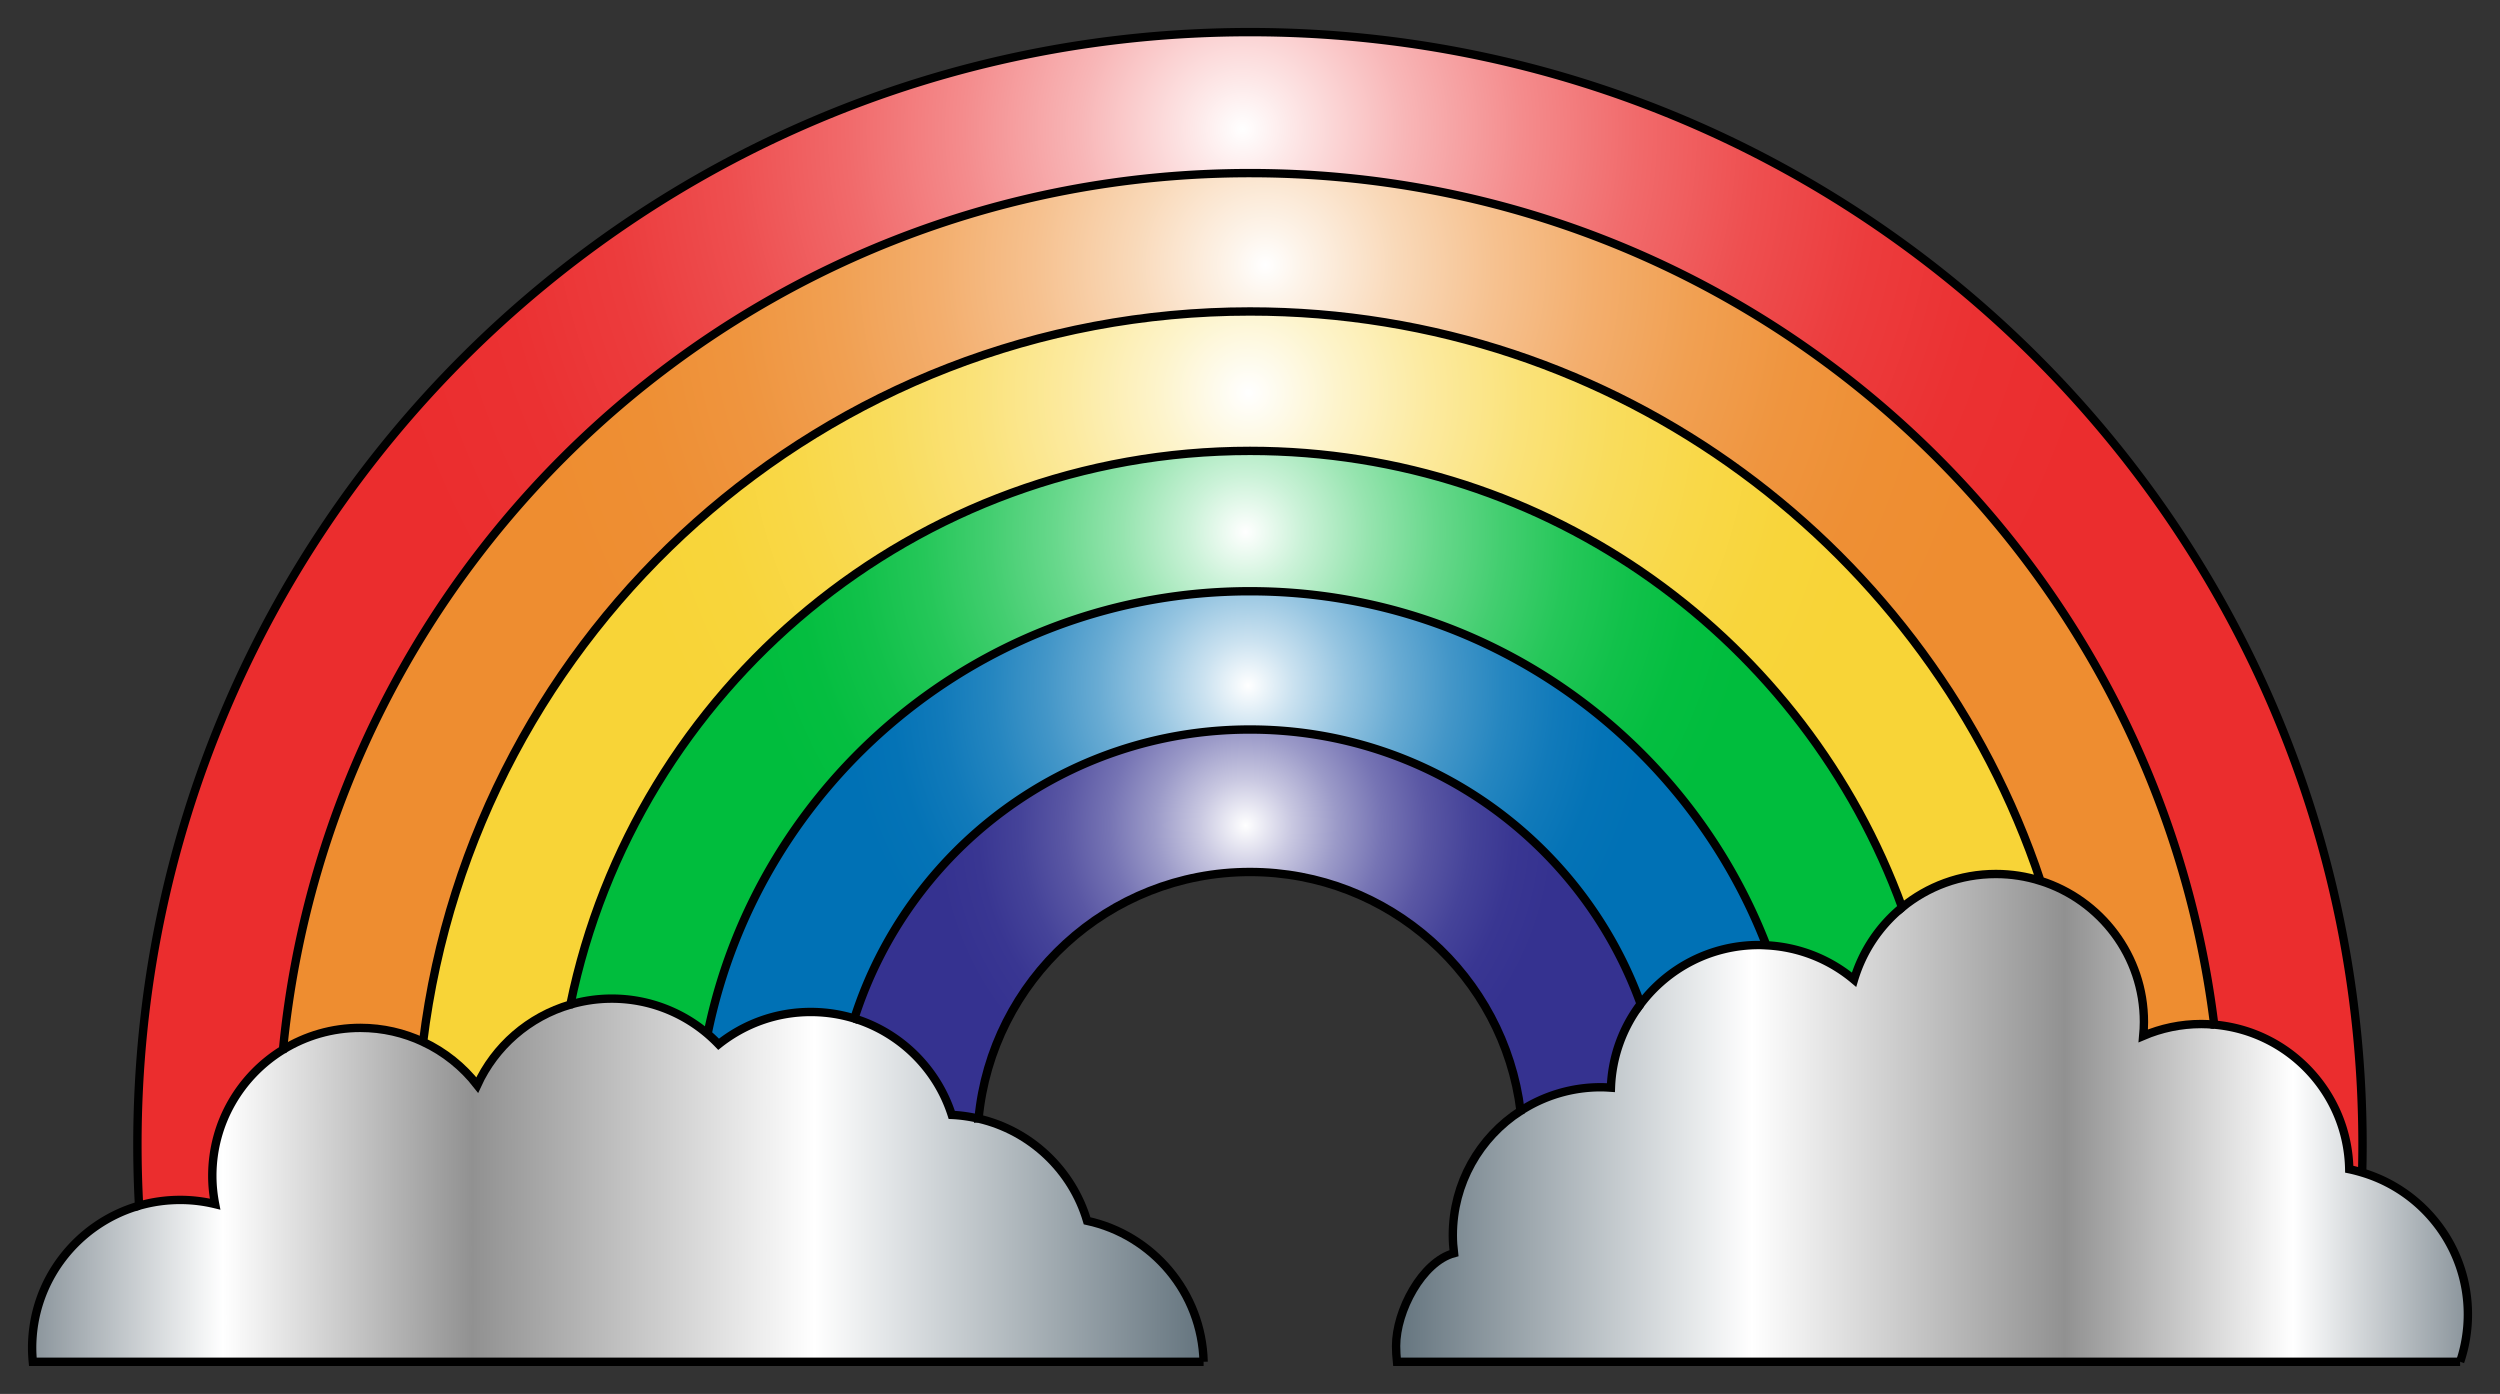
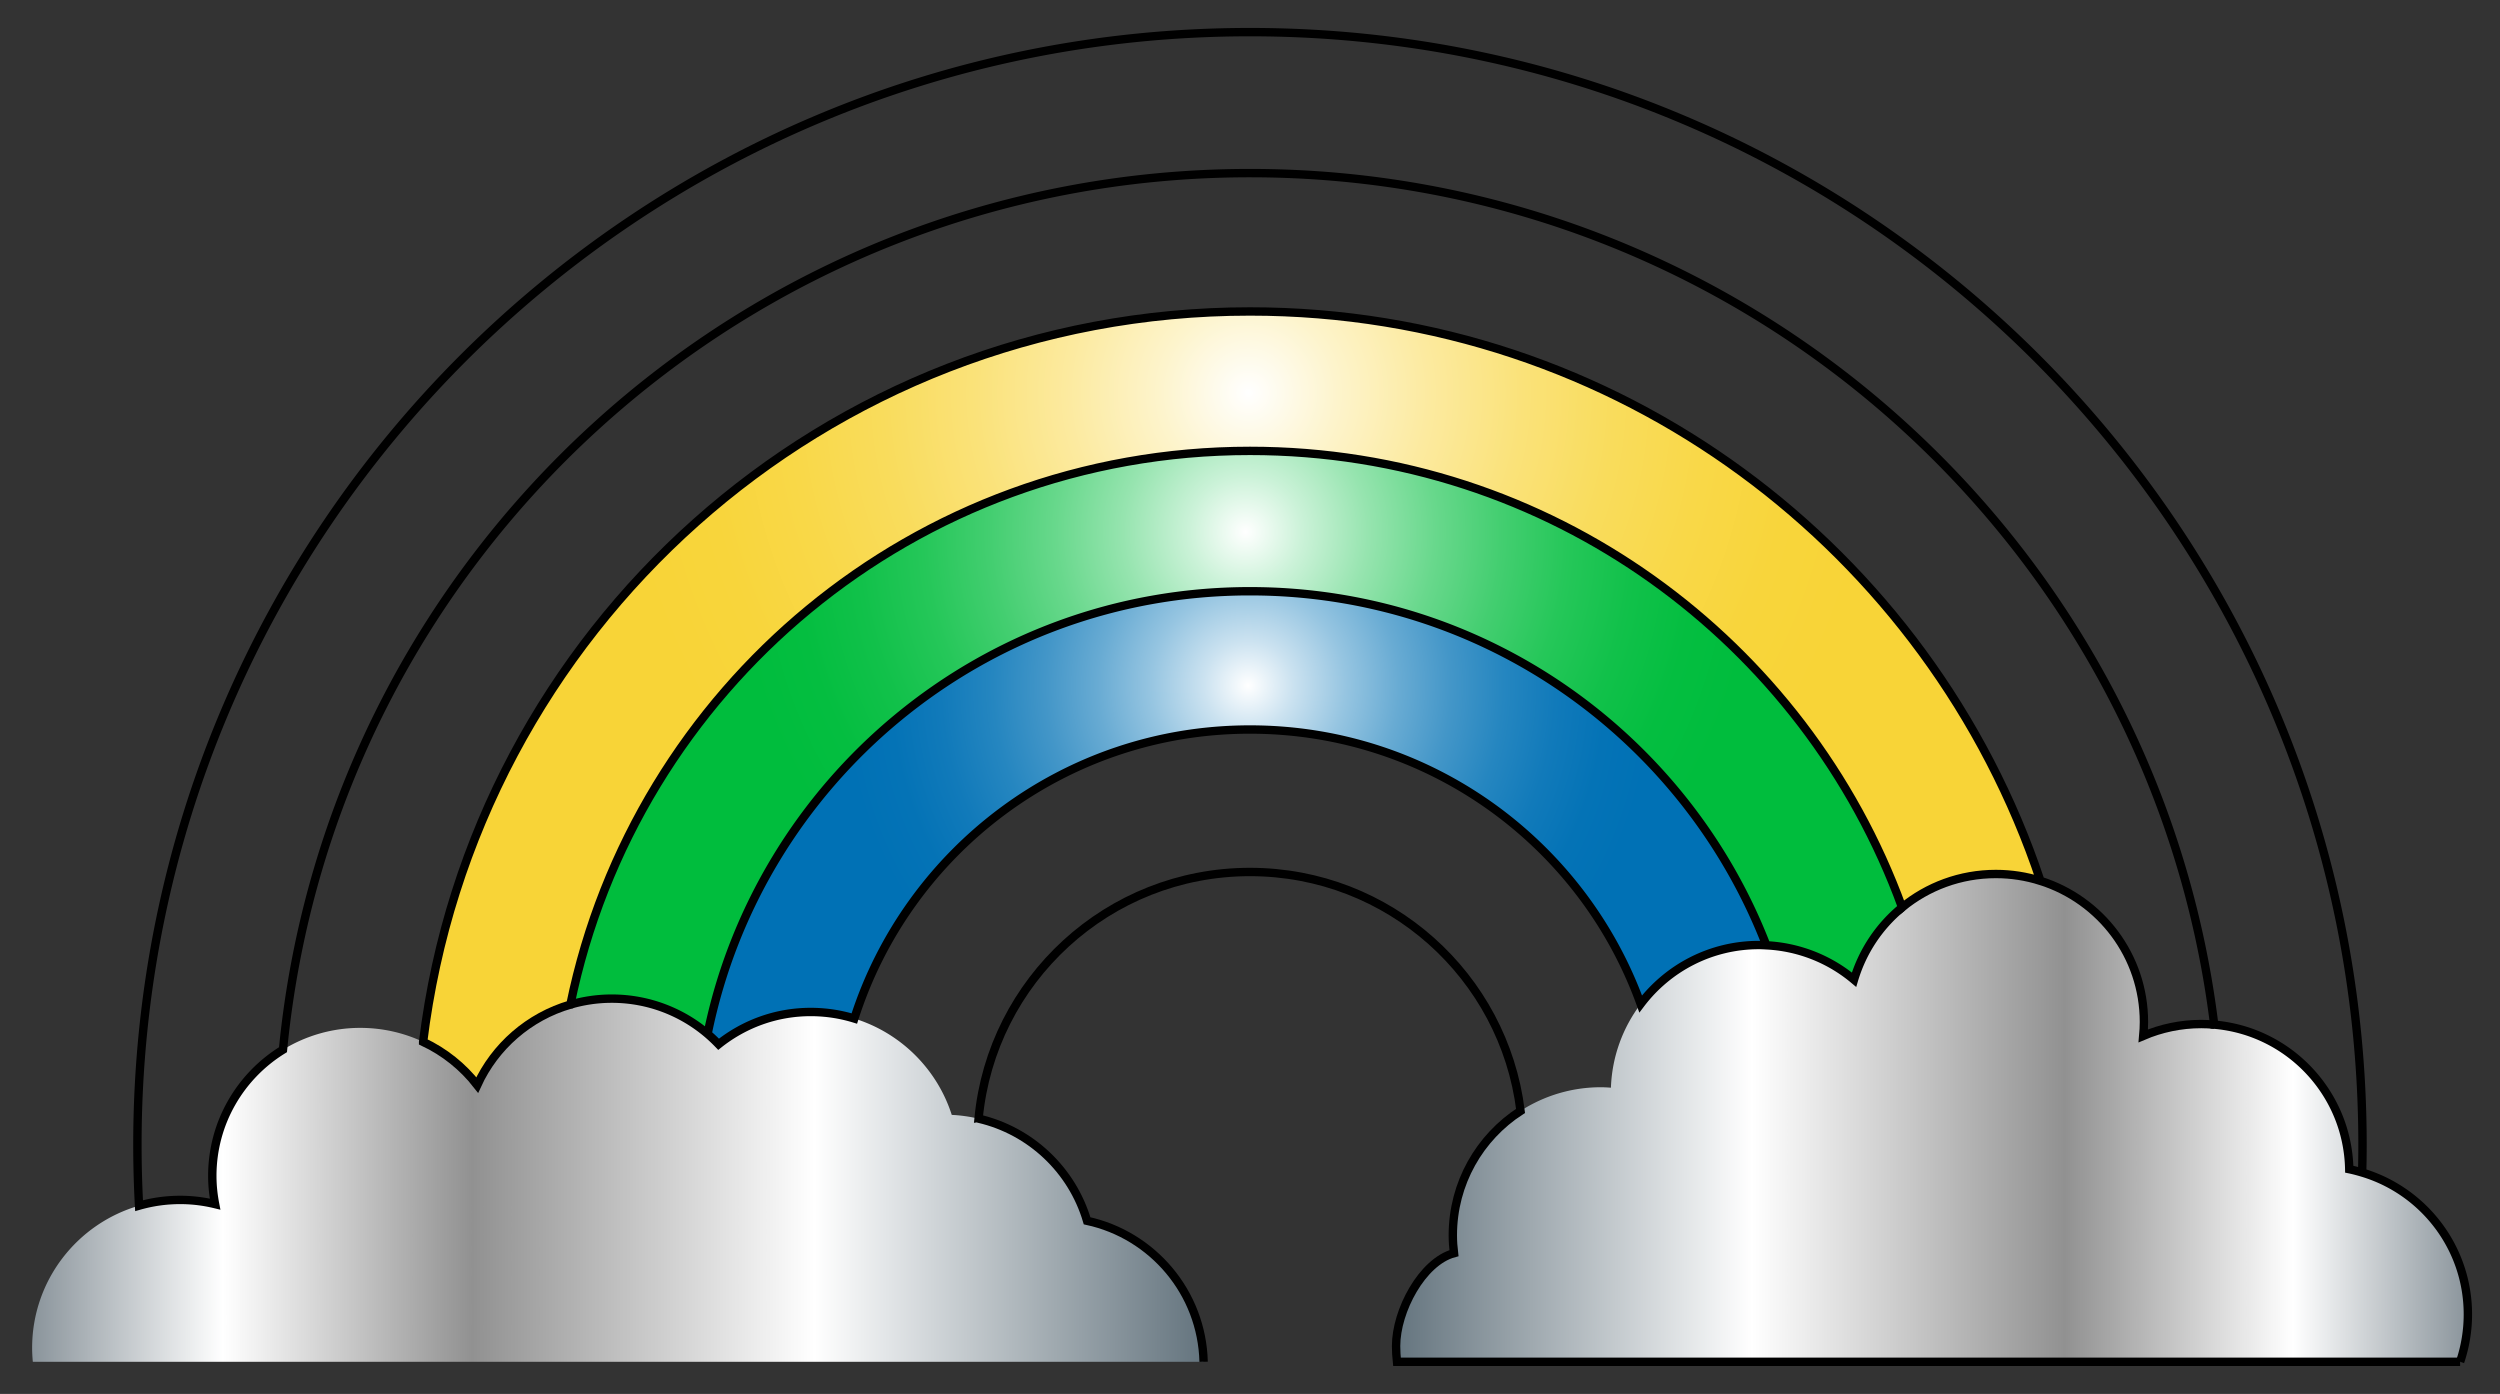
<svg xmlns="http://www.w3.org/2000/svg" viewBox="0 0 894.969 499">
  <rect x="0" y="0" width="894.969" height="499" fill="#333333" stroke="none" />
  <radialGradient id="a" cx="445.923" cy="295.482" r="111.046" gradientUnits="userSpaceOnUse">
    <stop offset="0" stop-color="#fff" />
    <stop offset=".005" stop-color="#fdfdfe" />
    <stop offset=".149" stop-color="#c9c8e1" />
    <stop offset=".295" stop-color="#9b9ac8" />
    <stop offset=".44" stop-color="#7674b4" />
    <stop offset=".584" stop-color="#5a57a4" />
    <stop offset=".726" stop-color="#454399" />
    <stop offset=".865" stop-color="#393692" />
    <stop offset="1" stop-color="#353290" />
  </radialGradient>
-   <path fill="url(#a)" d="M587.34 359.41a52.686 52.686 0 00-10.65 29.97c-1.19-.08-2.38-.16-3.6-.16-10.59 0-20.47 3.12-28.75 8.47-5.95-48.21-47.05-85.53-96.87-85.53-50.77 0-92.46 38.77-97.16 88.31-3.1-.72-6.31-1.2-9.59-1.35-5.26-16.45-18.34-29.4-34.88-34.5 19.12-59.99 75.3-103.46 141.63-103.46 64.39 0 119.23 40.97 139.87 98.25z" />
  <radialGradient id="b" cx="446.825" cy="245.417" r="145.759" gradientUnits="userSpaceOnUse">
    <stop offset="0" stop-color="#fff" />
    <stop offset=".11" stop-color="#cbe2f0" />
    <stop offset=".239" stop-color="#96c5e1" />
    <stop offset=".37" stop-color="#68abd3" />
    <stop offset=".499" stop-color="#4396c8" />
    <stop offset=".628" stop-color="#2586c0" />
    <stop offset=".755" stop-color="#117aba" />
    <stop offset=".879" stop-color="#0473b6" />
    <stop offset="1" stop-color="#0071b5" />
  </radialGradient>
  <path fill="url(#b)" d="M290.22 362.28c-12.48 0-23.91 4.35-32.97 11.56-1.25-1.3-2.56-2.54-3.94-3.72 18.37-90.42 98.31-158.46 194.16-158.46 84.26 0 156.22 52.59 184.87 126.75-.89-.05-1.78-.1-2.68-.1-17.29 0-32.64 8.29-42.32 21.1-20.64-57.28-75.48-98.25-139.87-98.25-66.33 0-122.51 43.47-141.63 103.46a53.006 53.006 0 00-15.62-2.34z" />
  <radialGradient id="c" cx="445.898" cy="190.432" r="184.001" gradientUnits="userSpaceOnUse">
    <stop offset="0" stop-color="#fff" />
    <stop offset=".11" stop-color="#cbf2d8" />
    <stop offset=".239" stop-color="#96e4af" />
    <stop offset=".37" stop-color="#68d88c" />
    <stop offset=".499" stop-color="#43ce70" />
    <stop offset=".628" stop-color="#25c759" />
    <stop offset=".755" stop-color="#11c14a" />
    <stop offset=".879" stop-color="#04be40" />
    <stop offset="1" stop-color="#00bd3d" />
  </radialGradient>
  <path fill="url(#c)" d="M447.47 211.66c-95.85 0-175.79 68.04-194.16 158.46-9.24-7.86-21.23-12.62-34.31-12.62-5.14 0-10.11.76-14.81 2.12 23.19-113.12 123.29-198.21 243.28-198.21 107.34 0 198.77 68.09 233.47 163.43a53.102 53.102 0 00-17.22 25.88 52.84 52.84 0 00-31.38-12.31c-28.65-74.16-100.61-126.75-184.87-126.75z" />
  <radialGradient id="d" cx="446.97" cy="140.637" r="226.919" gradientUnits="userSpaceOnUse">
    <stop offset="0" stop-color="#fff" />
    <stop offset=".14" stop-color="#fdf4cc" />
    <stop offset=".286" stop-color="#fcea9f" />
    <stop offset=".433" stop-color="#fae279" />
    <stop offset=".578" stop-color="#f9dc5c" />
    <stop offset=".722" stop-color="#f9d848" />
    <stop offset=".864" stop-color="#f8d53b" />
    <stop offset="1" stop-color="#f8d437" />
  </radialGradient>
  <path fill="url(#d)" d="M204.19 359.62c-14.85 4.33-26.99 14.96-33.35 28.82a53.114 53.114 0 00-19.37-15.47C169.6 225.6 295.2 111.5 447.47 111.5c131.72 0 243.49 85.4 283 203.84a53.027 53.027 0 00-15.97-2.46c-12.74 0-24.43 4.48-33.56 11.96-34.7-95.34-126.13-163.43-233.47-163.43-119.99 0-220.09 85.09-243.28 198.21z" />
  <radialGradient id="e" cx="452.985" cy="94.875" r="268.431" gradientUnits="userSpaceOnUse">
    <stop offset="0" stop-color="#fff" />
    <stop offset=".048" stop-color="#fdf4ea" />
    <stop offset=".176" stop-color="#f9d9b9" />
    <stop offset=".308" stop-color="#f6c18f" />
    <stop offset=".44" stop-color="#f3ae6d" />
    <stop offset=".575" stop-color="#f1a052" />
    <stop offset=".711" stop-color="#ef953f" />
    <stop offset=".851" stop-color="#ee8f34" />
    <stop offset="1" stop-color="#ee8d30" />
  </radialGradient>
-   <path fill="url(#e)" d="M447.47 111.5c-152.27 0-277.87 114.1-296 261.47-6.83-3.2-14.43-5-22.47-5-10.15 0-19.63 2.86-27.69 7.81C118.4 199.65 266.85 61.97 447.47 61.97c177.54 0 324.02 133.02 345.19 304.84-1.53-.13-3.07-.22-4.63-.22-7.38 0-14.4 1.53-20.78 4.25.15-1.64.25-3.28.25-4.96 0-23.7-15.57-43.76-37.03-50.54-39.51-118.44-151.28-203.84-283-203.84z" />
  <radialGradient id="f" cx="444.803" cy="46.227" r="318.396" gradientUnits="userSpaceOnUse">
    <stop offset="0" stop-color="#fff" />
    <stop offset=".055" stop-color="#fde8e8" />
    <stop offset=".182" stop-color="#f8b6b7" />
    <stop offset=".313" stop-color="#f48c8d" />
    <stop offset=".444" stop-color="#f16a6b" />
    <stop offset=".578" stop-color="#ee4f50" />
    <stop offset=".713" stop-color="#ec3c3d" />
    <stop offset=".852" stop-color="#eb3132" />
    <stop offset="1" stop-color="#eb2d2e" />
  </radialGradient>
-   <path fill="url(#f)" d="M101.31 375.78C86.13 385.1 76 401.85 76 420.97c0 3.46.37 6.82 1 10.09-4.01-.97-8.2-1.5-12.5-1.5-5.1 0-10.05.72-14.72 2.06-.39-7.22-.59-14.51-.59-21.84C49.19 189.82 227.5 11.5 447.47 11.5c219.96 0 398.28 178.32 398.28 398.28 0 3.33-.04 6.66-.13 9.97-1.51-.45-3.05-.87-4.62-1.19-.52-27.23-21.59-49.43-48.34-51.75C771.49 194.99 625.01 61.97 447.47 61.97c-180.62 0-329.07 137.68-346.16 313.81z" />
  <linearGradient id="g" gradientUnits="userSpaceOnUse" x1="499.78" y1="400.19" x2="883.47" y2="400.19">
    <stop offset="0" stop-color="#64747e" />
    <stop offset=".332" stop-color="#fff" />
    <stop offset=".624" stop-color="#919191" />
    <stop offset=".837" stop-color="#fff" />
    <stop offset="1" stop-color="#8a949b" />
  </linearGradient>
  <path fill="url(#g)" d="M767.25 370.84c6.38-2.72 13.4-4.25 20.78-4.25 1.56 0 3.1.09 4.63.22 26.75 2.32 47.82 24.52 48.34 51.75 1.57.32 3.11.74 4.62 1.19 21.89 6.52 37.85 26.78 37.85 50.78 0 5.93-.99 11.65-2.78 16.97h-380.6c-.19-1.86-.31-3.75-.31-5.66 0-12.58 9.33-30.14 20.72-33.22-.25-2.09-.41-4.24-.41-6.4 0-18.68 9.65-35.09 24.25-44.53a52.832 52.832 0 0128.75-8.47c1.22 0 2.41.08 3.6.16.4-11.24 4.31-21.58 10.65-29.97 9.68-12.81 25.03-21.1 42.32-21.1.9 0 1.79.05 2.68.1a52.84 52.84 0 0131.38 12.31 53.102 53.102 0 0117.22-25.88c9.13-7.48 20.82-11.96 33.56-11.96 5.57 0 10.92.87 15.97 2.46 21.46 6.78 37.03 26.84 37.03 50.54 0 1.68-.1 3.32-.25 4.96z" />
  <linearGradient id="h" gradientUnits="userSpaceOnUse" x1="11.5" y1="422.5" x2="430.88" y2="422.5">
    <stop offset="0" stop-color="#8a949b" />
    <stop offset=".163" stop-color="#fff" />
    <stop offset=".376" stop-color="#919191" />
    <stop offset=".668" stop-color="#fff" />
    <stop offset="1" stop-color="#64747e" />
  </linearGradient>
  <path fill="url(#h)" d="M350.31 400.47c.02 0 .05-.01.07 0 18.58 4.32 33.41 18.4 38.78 36.56 23.44 5.07 41.1 25.66 41.72 50.47H11.75c-.15-1.63-.25-3.27-.25-4.94 0-24.17 16.17-44.56 38.28-50.94 4.67-1.34 9.62-2.06 14.72-2.06 4.3 0 8.49.53 12.5 1.5-.63-3.27-1-6.63-1-10.09 0-19.12 10.13-35.87 25.31-45.19a52.736 52.736 0 0127.69-7.81c8.04 0 15.64 1.8 22.47 5 7.62 3.57 14.26 8.9 19.37 15.47 6.36-13.86 18.5-24.49 33.35-28.82 4.7-1.36 9.67-2.12 14.81-2.12 13.08 0 25.07 4.76 34.31 12.62 1.38 1.18 2.69 2.42 3.94 3.72 9.06-7.21 20.49-11.56 32.97-11.56 5.43 0 10.69.82 15.62 2.34 16.54 5.1 29.62 18.05 34.88 34.5 3.28.15 6.49.63 9.59 1.35z" />
  <g fill="none" stroke="#000" stroke-width="3">
    <path d="M845.62 419.75c.09-3.31.13-6.64.13-9.97 0-219.96-178.32-398.28-398.28-398.28-219.97 0-398.28 178.32-398.28 398.28 0 7.33.2 14.62.59 21.84 4.67-1.34 9.62-2.06 14.72-2.06 4.3 0 8.49.53 12.5 1.5-.63-3.27-1-6.63-1-10.09 0-19.12 10.13-35.87 25.31-45.19C118.4 199.65 266.85 61.97 447.47 61.97c177.54 0 324.02 133.02 345.19 304.84 26.75 2.32 47.82 24.52 48.34 51.75 1.57.32 3.11.74 4.62 1.19zM880.69 487.5a53.19 53.19 0 002.78-16.97c0-24-15.96-44.26-37.85-50.78" />
-     <path d="M151.47 372.97c-6.83-3.2-14.43-5-22.47-5-10.15 0-19.63 2.86-27.69 7.81M151.47 372.97c7.62 3.57 14.26 8.9 19.37 15.47 6.36-13.86 18.5-24.49 33.35-28.82 23.19-113.12 123.29-198.21 243.28-198.21 107.34 0 198.77 68.09 233.47 163.43 9.13-7.48 20.82-11.96 33.56-11.96 5.57 0 10.92.87 15.97 2.46-39.51-118.44-151.28-203.84-283-203.84-152.27 0-277.87 114.1-296 261.47zM792.66 366.81c-1.53-.13-3.07-.22-4.63-.22-7.38 0-14.4 1.53-20.78 4.25.15-1.64.25-3.28.25-4.96 0-23.7-15.57-43.76-37.03-50.54" />
+     <path d="M151.47 372.97M151.47 372.97c7.62 3.57 14.26 8.9 19.37 15.47 6.36-13.86 18.5-24.49 33.35-28.82 23.19-113.12 123.29-198.21 243.28-198.21 107.34 0 198.77 68.09 233.47 163.43 9.13-7.48 20.82-11.96 33.56-11.96 5.57 0 10.92.87 15.97 2.46-39.51-118.44-151.28-203.84-283-203.84-152.27 0-277.87 114.1-296 261.47zM792.66 366.81c-1.53-.13-3.07-.22-4.63-.22-7.38 0-14.4 1.53-20.78 4.25.15-1.64.25-3.28.25-4.96 0-23.7-15.57-43.76-37.03-50.54" />
    <path d="M253.31 370.12c-9.24-7.86-21.23-12.62-34.31-12.62-5.14 0-10.11.76-14.81 2.12M253.31 370.12c1.38 1.18 2.69 2.42 3.94 3.72 9.06-7.21 20.49-11.56 32.97-11.56 5.43 0 10.69.82 15.62 2.34 19.12-59.99 75.3-103.46 141.63-103.46 64.39 0 119.23 40.97 139.87 98.25 9.68-12.81 25.03-21.1 42.32-21.1.9 0 1.79.05 2.68.1-28.65-74.16-100.61-126.75-184.87-126.75-95.85 0-175.79 68.04-194.16 158.46zM680.94 324.84a53.102 53.102 0 00-17.22 25.88 52.84 52.84 0 00-31.38-12.31" />
-     <path d="M350.31 400.47c-3.1-.72-6.31-1.2-9.59-1.35-5.26-16.45-18.34-29.4-34.88-34.5M587.34 359.41a52.686 52.686 0 00-10.65 29.97c-1.19-.08-2.38-.16-3.6-.16-10.59 0-20.47 3.12-28.75 8.47M49.78 431.62C27.67 438 11.5 458.39 11.5 482.56c0 1.67.1 3.31.25 4.94h419.13" />
    <path d="M430.88 487.5c-.62-24.81-18.28-45.4-41.72-50.47-5.37-18.16-20.2-32.24-38.78-36.56-.02-.01-.05 0-.07 0 4.7-49.54 46.39-88.31 97.16-88.31 49.82 0 90.92 37.32 96.87 85.53-14.6 9.44-24.25 25.85-24.25 44.53 0 2.16.16 4.31.41 6.4-11.39 3.08-20.72 20.64-20.72 33.22 0 1.91.12 3.8.31 5.66h380.6" />
  </g>
</svg>